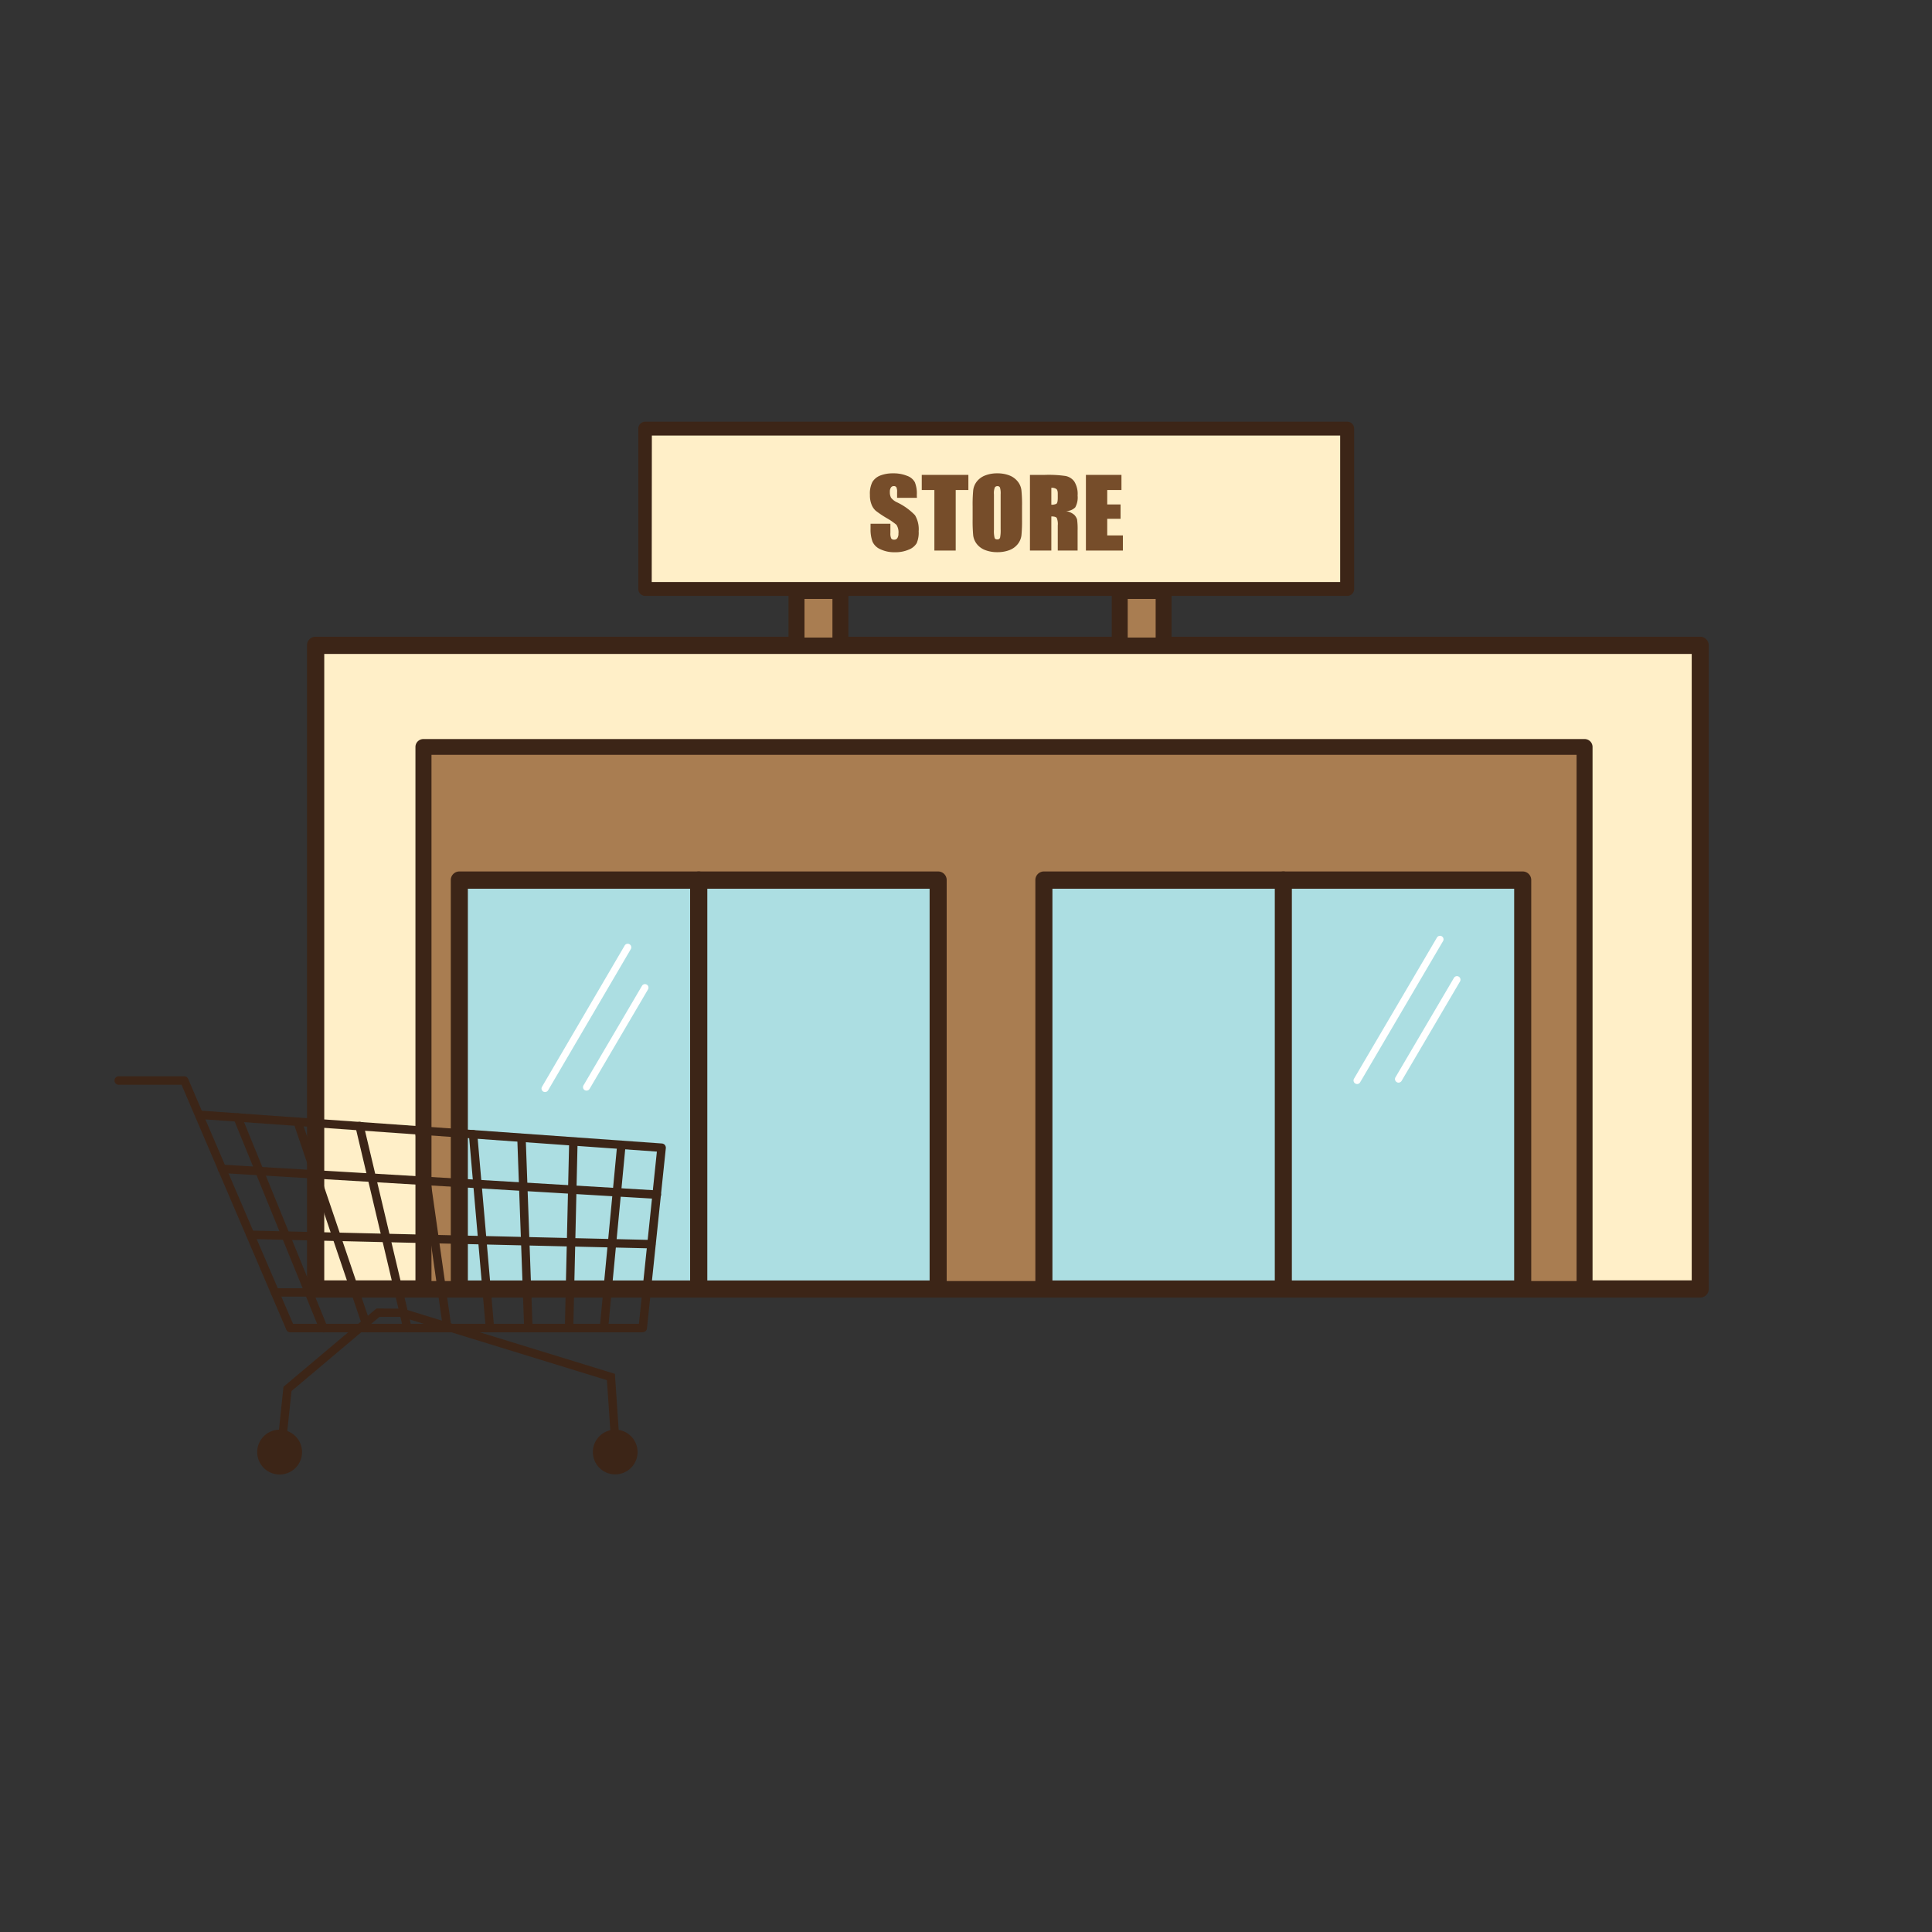
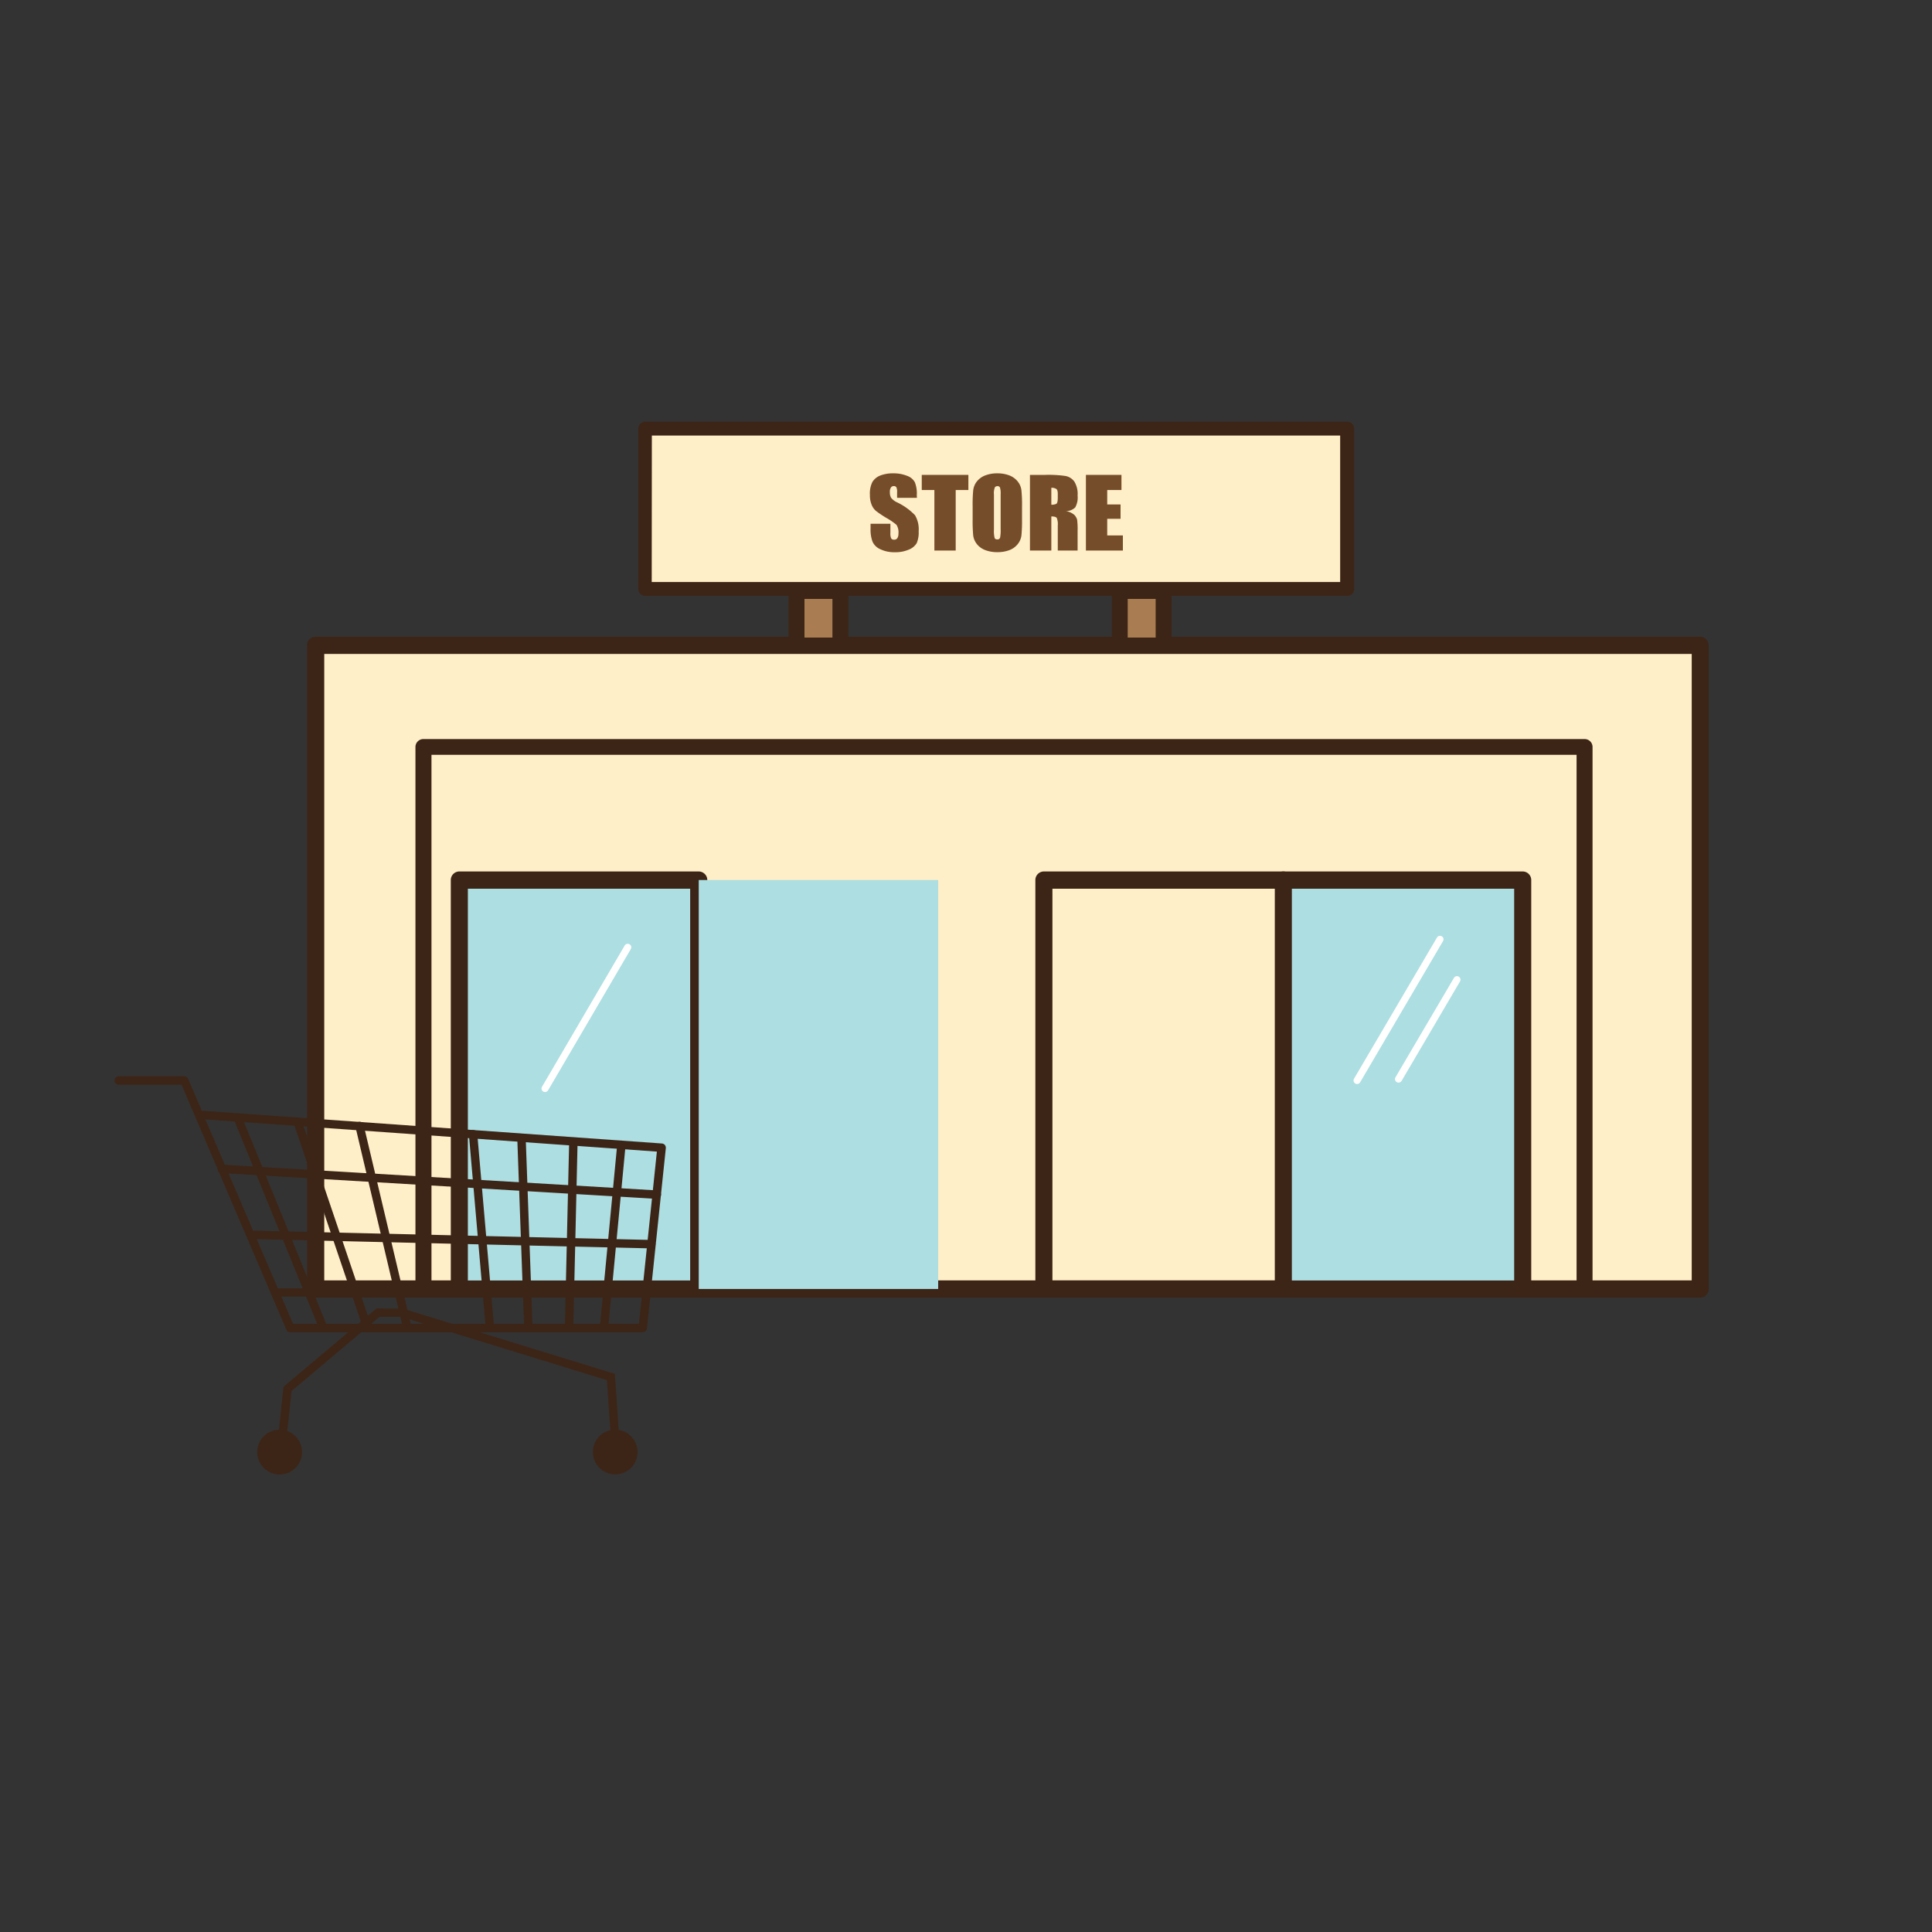
<svg xmlns="http://www.w3.org/2000/svg" id="store" viewBox="0 0 300 300">
  <rect x="0" y="0" width="300" height="300" fill="#333333" stroke="none" />
  <defs>
    <style>.cls-1{fill:#ffefc8;}.cls-2{fill:#3c2517;}.cls-3{fill:#a97d51;}.cls-4{fill:#acdee2;}.cls-5{fill:#764d2a;}.cls-6{fill:#fff;}</style>
  </defs>
  <title>store</title>
  <rect class="cls-1" x="49.02" y="100.21" width="215" height="99.95" />
  <path class="cls-2" d="M264,201.49H49a1.33,1.33,0,0,1-1.33-1.34V100.21A1.33,1.33,0,0,1,49,98.87H264a1.33,1.33,0,0,1,1.33,1.34v99.94a1.33,1.33,0,0,1-1.33,1.34M50.35,198.82H262.69V101.54H50.35Z" />
-   <rect class="cls-3" x="65.75" y="115.97" width="180.3" height="84.19" />
  <path class="cls-2" d="M246.05,201.39H65.75a1.23,1.23,0,0,1-1.24-1.24V116a1.23,1.23,0,0,1,1.24-1.24h180.3a1.23,1.23,0,0,1,1.24,1.24v84.18a1.23,1.23,0,0,1-1.24,1.24M67,198.92H244.81V117.21H67Z" />
  <rect class="cls-4" x="71.32" y="136.65" width="37.18" height="63.5" />
  <path class="cls-2" d="M108.5,201.48H71.32A1.32,1.32,0,0,1,70,200.15v-63.5a1.33,1.33,0,0,1,1.32-1.33H108.5a1.34,1.34,0,0,1,1.33,1.33v63.5a1.33,1.33,0,0,1-1.33,1.33m-35.85-2.65h34.52V138H72.65Z" />
  <rect class="cls-4" x="108.5" y="136.65" width="37.18" height="63.5" />
-   <path class="cls-2" d="M145.68,201.48H108.5a1.33,1.33,0,0,1-1.33-1.33v-63.5a1.34,1.34,0,0,1,1.33-1.33h37.18a1.33,1.33,0,0,1,1.32,1.33v63.5a1.32,1.32,0,0,1-1.32,1.33m-35.85-2.65h34.52V138H109.83Z" />
-   <rect class="cls-4" x="162.1" y="136.65" width="37.18" height="63.5" />
  <path class="cls-2" d="M199.27,201.48H162.1a1.32,1.32,0,0,1-1.33-1.33v-63.5a1.33,1.33,0,0,1,1.33-1.33h37.17a1.33,1.33,0,0,1,1.33,1.33v63.5a1.32,1.32,0,0,1-1.33,1.33m-35.85-2.65H198V138H163.42Z" />
  <rect class="cls-4" x="199.27" y="136.65" width="37.18" height="63.5" />
  <path class="cls-2" d="M236.45,201.48H199.27a1.32,1.32,0,0,1-1.32-1.33v-63.5a1.33,1.33,0,0,1,1.32-1.33h37.18a1.33,1.33,0,0,1,1.32,1.33v63.5a1.32,1.32,0,0,1-1.32,1.33m-35.85-2.65h34.52V138H200.6Z" />
  <rect class="cls-1" x="100.15" y="66.55" width="109.05" height="24.9" />
  <path class="cls-2" d="M209.2,92.53h-109a1.07,1.07,0,0,1-1.08-1.07V66.55a1.07,1.07,0,0,1,1.08-1.07h109a1.07,1.07,0,0,1,1.07,1.07V91.46a1.07,1.07,0,0,1-1.07,1.07m-108-2.15h106.9V67.63H101.22Z" />
  <path class="cls-5" d="M142.38,77.3H139.3v-.87a1.57,1.57,0,0,0-.12-.78.45.45,0,0,0-.39-.17.51.51,0,0,0-.45.23,1.14,1.14,0,0,0-.16.68,1.77,1.77,0,0,0,.18.89,2.45,2.45,0,0,0,.93.72,9.57,9.57,0,0,1,2.79,2,4.27,4.27,0,0,1,.57,2.5,4.14,4.14,0,0,1-.31,1.85,2.48,2.48,0,0,1-1.24,1,5.14,5.14,0,0,1-2.12.4,5,5,0,0,1-2.27-.46,2.34,2.34,0,0,1-1.23-1.19,5.45,5.45,0,0,1-.3-2v-.77h3.08v1.43a1.83,1.83,0,0,0,.13.85.51.51,0,0,0,.46.19.54.54,0,0,0,.49-.24,1.24,1.24,0,0,0,.17-.71,2.12,2.12,0,0,0-.31-1.36,10.43,10.43,0,0,0-1.55-1.06,16.67,16.67,0,0,1-1.64-1.1,2.48,2.48,0,0,1-.66-.94,3.83,3.83,0,0,1-.27-1.54,4,4,0,0,1,.38-2,2.48,2.48,0,0,1,1.2-1,5.29,5.29,0,0,1,2-.35,5.58,5.58,0,0,1,2.2.39,2.17,2.17,0,0,1,1.2,1,4.68,4.68,0,0,1,.3,2" />
  <polyline class="cls-5" points="150.37 73.74 150.37 76.09 148.4 76.09 148.4 85.49 145.09 85.49 145.09 76.09 143.13 76.09 143.13 73.74" />
  <path class="cls-5" d="M158.7,80.62a23.8,23.8,0,0,1-.09,2.51,2.7,2.7,0,0,1-.57,1.35,3,3,0,0,1-1.29.94,5.19,5.19,0,0,1-1.89.32,5.11,5.11,0,0,1-1.84-.31,3,3,0,0,1-1.31-.92,2.73,2.73,0,0,1-.59-1.35,24,24,0,0,1-.09-2.54v-2a23.45,23.45,0,0,1,.09-2.5,2.7,2.7,0,0,1,.56-1.35,3,3,0,0,1,1.29-.94,5,5,0,0,1,1.89-.33,5.07,5.07,0,0,1,1.84.31,3.07,3.07,0,0,1,1.31.93,2.65,2.65,0,0,1,.59,1.34,21,21,0,0,1,.1,2.54m-3.32-1.85a3.2,3.2,0,0,0-.1-1.05.39.39,0,0,0-.4-.23.46.46,0,0,0-.4.19,2.41,2.41,0,0,0-.14,1.09v5.49a4.38,4.38,0,0,0,.1,1.26q.08.24.42.24a.41.41,0,0,0,.43-.27,5.75,5.75,0,0,0,.09-1.32Z" />
  <path class="cls-5" d="M159.93,73.74h2.35a18.27,18.27,0,0,1,3.17.17,2.2,2.2,0,0,1,1.36.85,3.64,3.64,0,0,1,.52,2.19,3.13,3.13,0,0,1-.37,1.84,2,2,0,0,1-1.46.57,2.62,2.62,0,0,1,1.33.6,1.91,1.91,0,0,1,.42.7,10.86,10.86,0,0,1,.08,1.74v3.09h-3.08v-3.9a2.48,2.48,0,0,0-.16-1.17c-.11-.15-.39-.23-.84-.23v5.3h-3.32m3.32-9.74v2.62a1.61,1.61,0,0,0,.78-.14c.15-.1.22-.41.22-.93v-.64c0-.37-.07-.62-.22-.73a1.24,1.24,0,0,0-.78-.18" />
  <polyline class="cls-5" points="168.62 73.74 174.14 73.74 174.14 76.09 171.93 76.09 171.93 78.33 174 78.33 174 80.56 171.93 80.56 171.93 83.14 174.36 83.14 174.36 85.49 168.62 85.49" />
  <rect class="cls-3" x="123.68" y="91.72" width="6.82" height="8.49" />
  <path class="cls-2" d="M130.5,101.45h-6.82a1.24,1.24,0,0,1-1.24-1.24V91.72a1.24,1.24,0,0,1,1.24-1.24h6.82a1.25,1.25,0,0,1,1.24,1.24v8.49a1.25,1.25,0,0,1-1.24,1.24M124.92,99h4.34V93h-4.34Z" />
  <rect class="cls-3" x="173.87" y="91.72" width="6.82" height="8.49" />
  <path class="cls-2" d="M180.68,101.45h-6.81a1.24,1.24,0,0,1-1.24-1.24V91.72a1.24,1.24,0,0,1,1.24-1.24h6.81a1.24,1.24,0,0,1,1.24,1.24v8.49a1.24,1.24,0,0,1-1.24,1.24M175.11,99h4.34V93h-4.34Z" />
  <path class="cls-6" d="M210.72,168.33a.53.53,0,0,1-.27-.08.55.55,0,0,1-.2-.75l12.88-21.92a.55.55,0,0,1,.75-.19.54.54,0,0,1,.19.75L211.2,168.06a.56.56,0,0,1-.48.27" />
  <path class="cls-6" d="M217.16,168.11a.45.45,0,0,1-.27-.08.54.54,0,0,1-.2-.75l9.08-15.44a.54.54,0,0,1,.74-.19.55.55,0,0,1,.2.75l-9.07,15.44a.57.57,0,0,1-.48.27" />
  <path class="cls-6" d="M84.64,169.57a.54.54,0,0,1-.47-.83L97,146.82a.55.55,0,0,1,.95.56L85.11,169.3a.56.56,0,0,1-.47.27" />
-   <path class="cls-6" d="M91.08,169.35a.55.55,0,0,1-.28-.07.54.54,0,0,1-.19-.75l9.07-15.44a.54.54,0,0,1,.75-.2.55.55,0,0,1,.19.75l-9.07,15.44a.56.56,0,0,1-.47.27" />
  <path class="cls-2" d="M99.8,206.88H45.07a.65.65,0,0,1-.6-.39L28.19,168.44H18.52a.66.66,0,1,1,0-1.31h10.1a.66.66,0,0,1,.6.4l2.11,4.94,71.45,5.09a.68.68,0,0,1,.46.23.72.72,0,0,1,.15.49l-2.93,28a.66.66,0,0,1-.66.58m-54.3-1.3H99.21L102,178.82l-70.11-5Z" />
  <path class="cls-2" d="M50.23,206.89a.67.67,0,0,1-.61-.41L36.29,173.77a.64.64,0,0,1,.36-.85.65.65,0,0,1,.85.35L50.83,206a.64.64,0,0,1-.35.85.61.61,0,0,1-.25.06" />
  <path class="cls-2" d="M57.07,206.89a.66.66,0,0,1-.62-.45L45.59,174.39a.64.64,0,0,1,.4-.82.66.66,0,0,1,.84.4L57.69,206a.66.66,0,0,1-.41.83.78.78,0,0,1-.21,0" />
  <path class="cls-2" d="M63.26,206.89a.67.67,0,0,1-.64-.51L55.2,175a.65.65,0,0,1,.48-.79.66.66,0,0,1,.79.49l7.43,31.36a.67.67,0,0,1-.49.79l-.15,0" />
-   <path class="cls-2" d="M69.45,206.89a.66.66,0,0,1-.65-.56l-4.36-30.71a.66.66,0,1,1,1.3-.18l4.36,30.7a.65.65,0,0,1-.56.74h-.09" />
  <path class="cls-2" d="M76.07,206.89a.64.64,0,0,1-.64-.6l-2.62-30.11a.63.63,0,0,1,.59-.7.65.65,0,0,1,.71.59l2.62,30.1a.66.66,0,0,1-.6.71h-.06" />
  <path class="cls-2" d="M82.05,206.89a.67.67,0,0,1-.66-.64l-1.07-29.56a.66.66,0,0,1,1.31-.05l1.07,29.57a.66.66,0,0,1-.63.68" />
  <path class="cls-2" d="M88.35,206.89h0a.67.67,0,0,1-.64-.68l.67-29a.66.66,0,0,1,1.31,0l-.67,29a.66.66,0,0,1-.65.64" />
  <path class="cls-2" d="M93.78,206.89h-.07a.64.64,0,0,1-.58-.71l2.71-28.46a.65.65,0,0,1,1.3.12l-2.71,28.46a.66.66,0,0,1-.65.6" />
  <path class="cls-2" d="M102,186.16h0l-67.5-4a.66.66,0,1,1,.08-1.31l67.49,4a.66.66,0,0,1,0,1.31" />
  <path class="cls-2" d="M101.17,193.85h0l-62.3-1.46a.66.66,0,0,1-.64-.67.65.65,0,0,1,.67-.64l62.3,1.46a.66.66,0,0,1,0,1.31" />
  <path class="cls-2" d="M100.38,201.34H42.7a.65.65,0,1,1,0-1.3h57.68a.65.65,0,1,1,0,1.3" />
  <path class="cls-2" d="M99,225.52A3.47,3.47,0,1,1,95.51,222,3.47,3.47,0,0,1,99,225.52" />
  <path class="cls-2" d="M46.9,225.52A3.48,3.48,0,1,1,43.42,222a3.48,3.48,0,0,1,3.48,3.48" />
  <polyline class="cls-2" points="44.43 223.88 43.13 223.75 44.02 215.34 58.46 203.18 62.58 203.21 95.48 213.33 96.16 223.33 94.86 223.42 94.24 214.31 62.29 204.48 58.93 204.48 45.27 216" />
</svg>